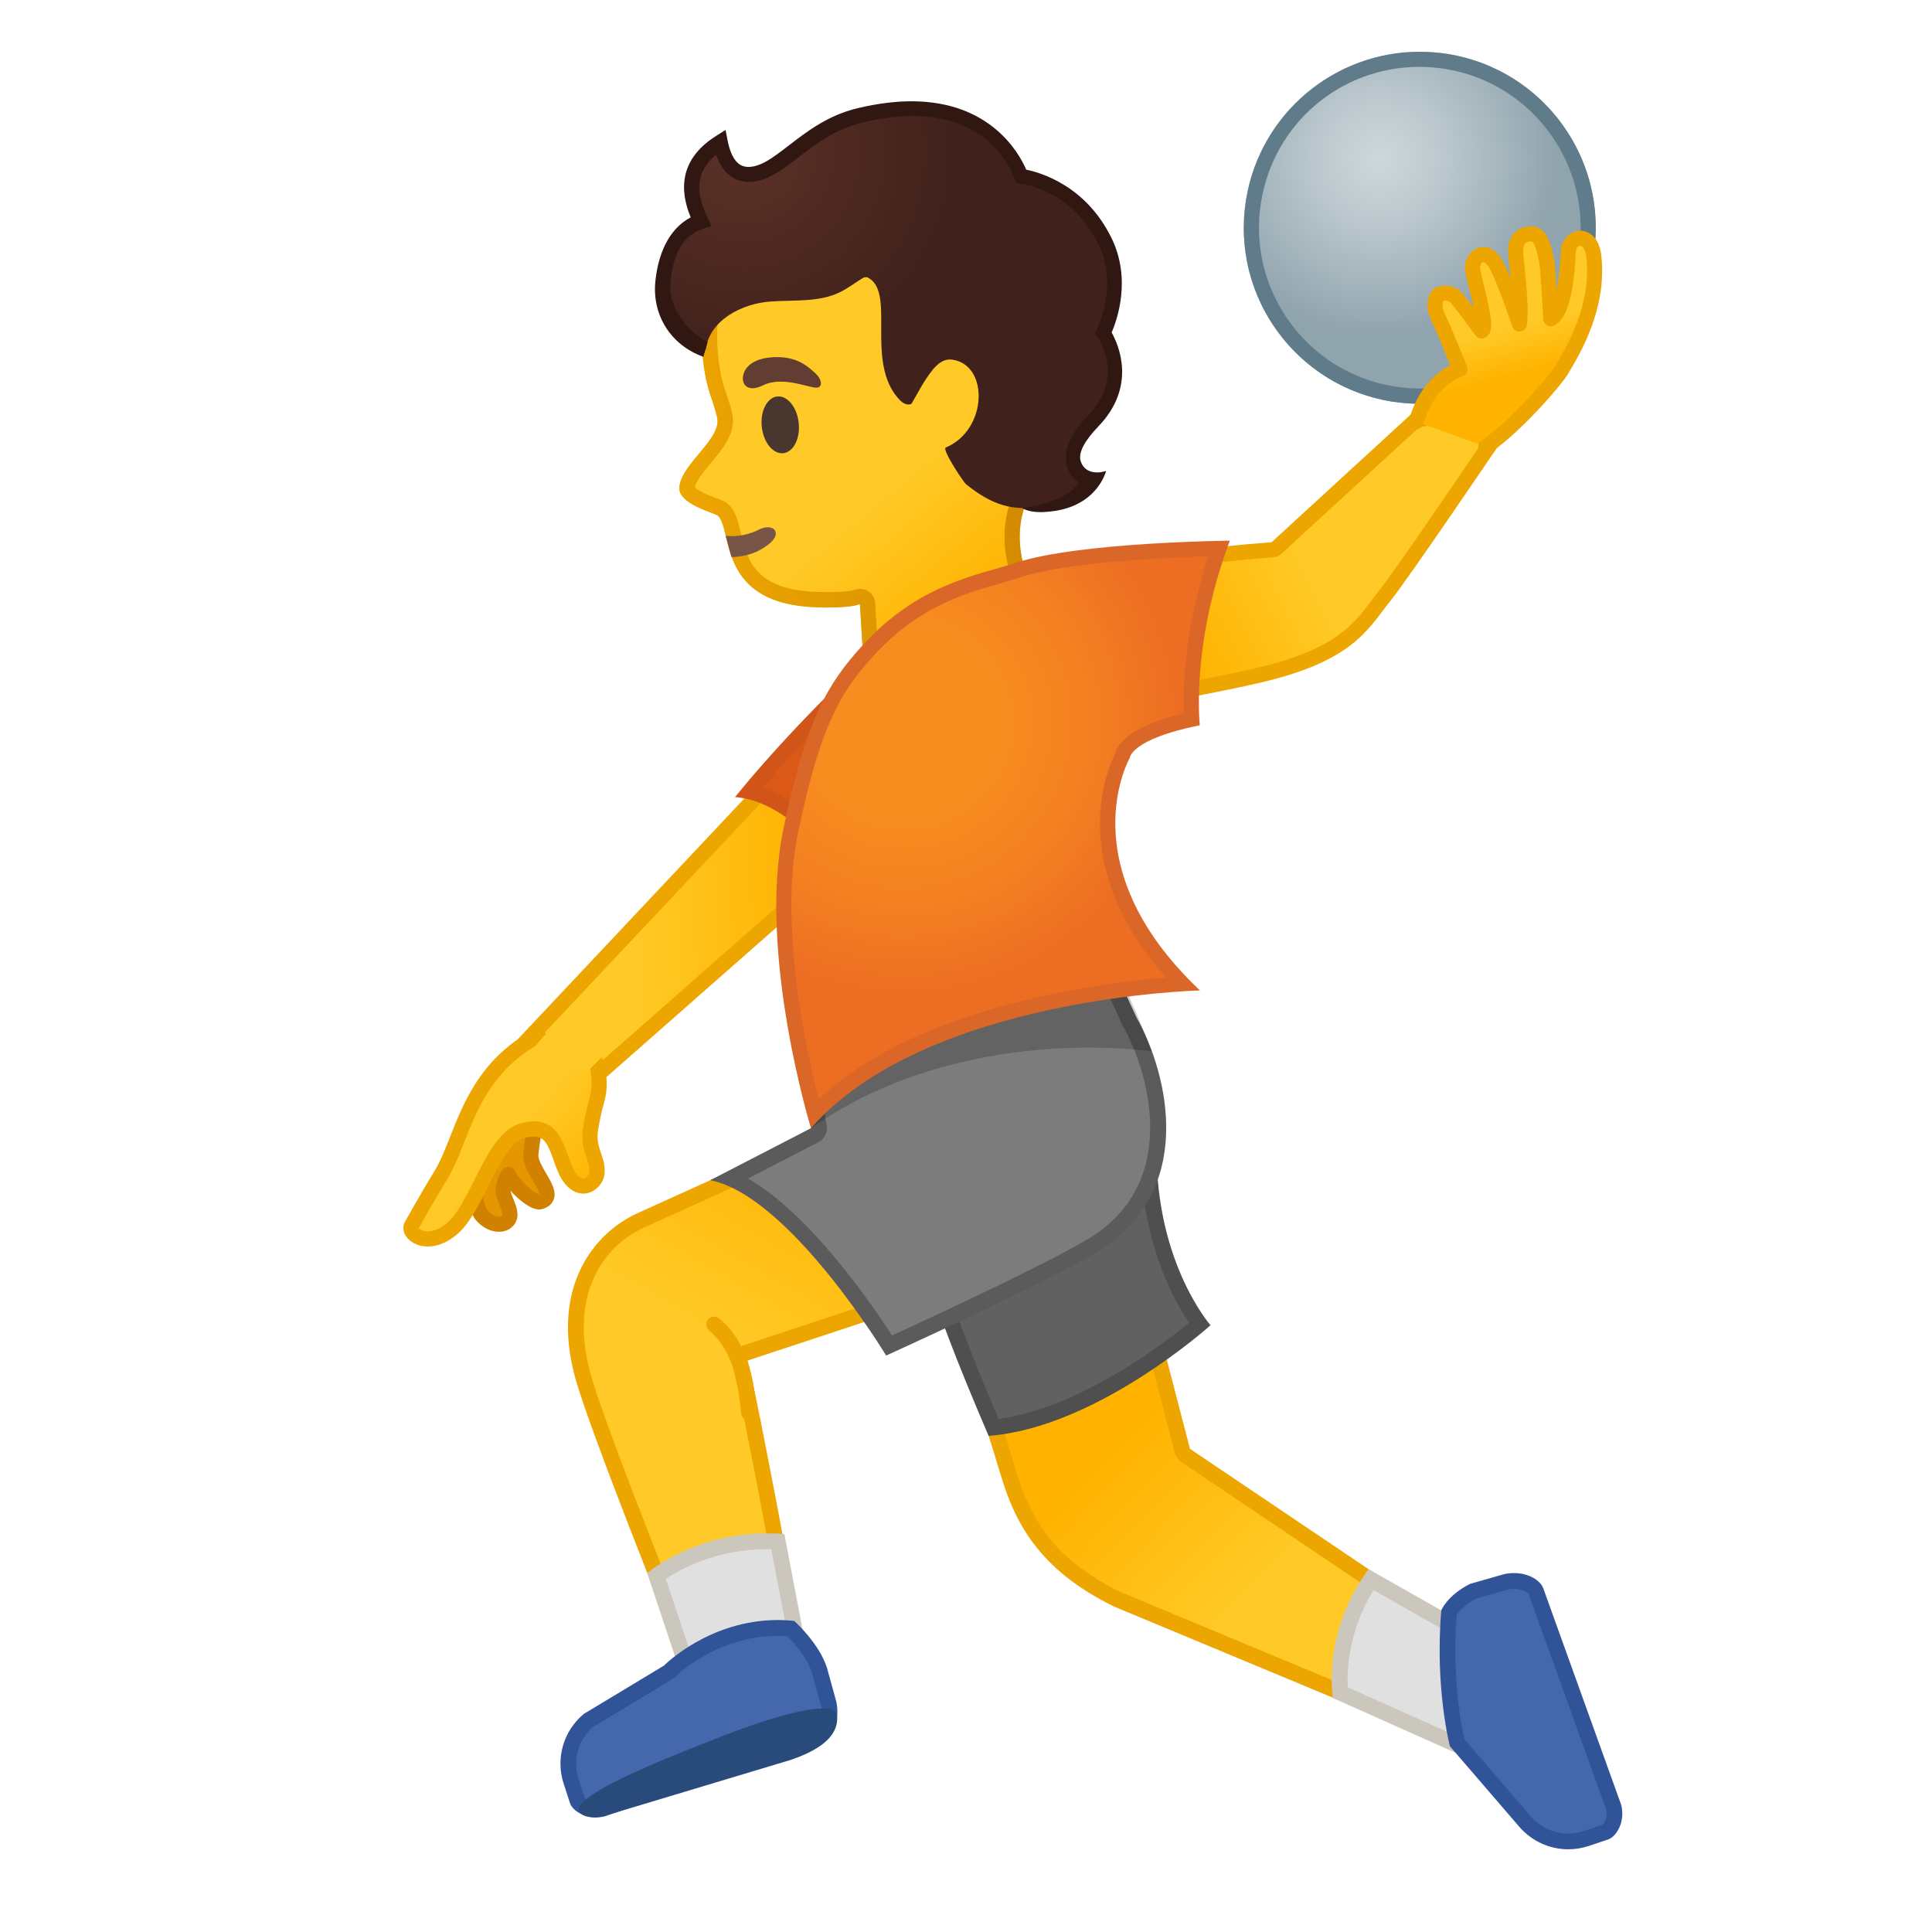
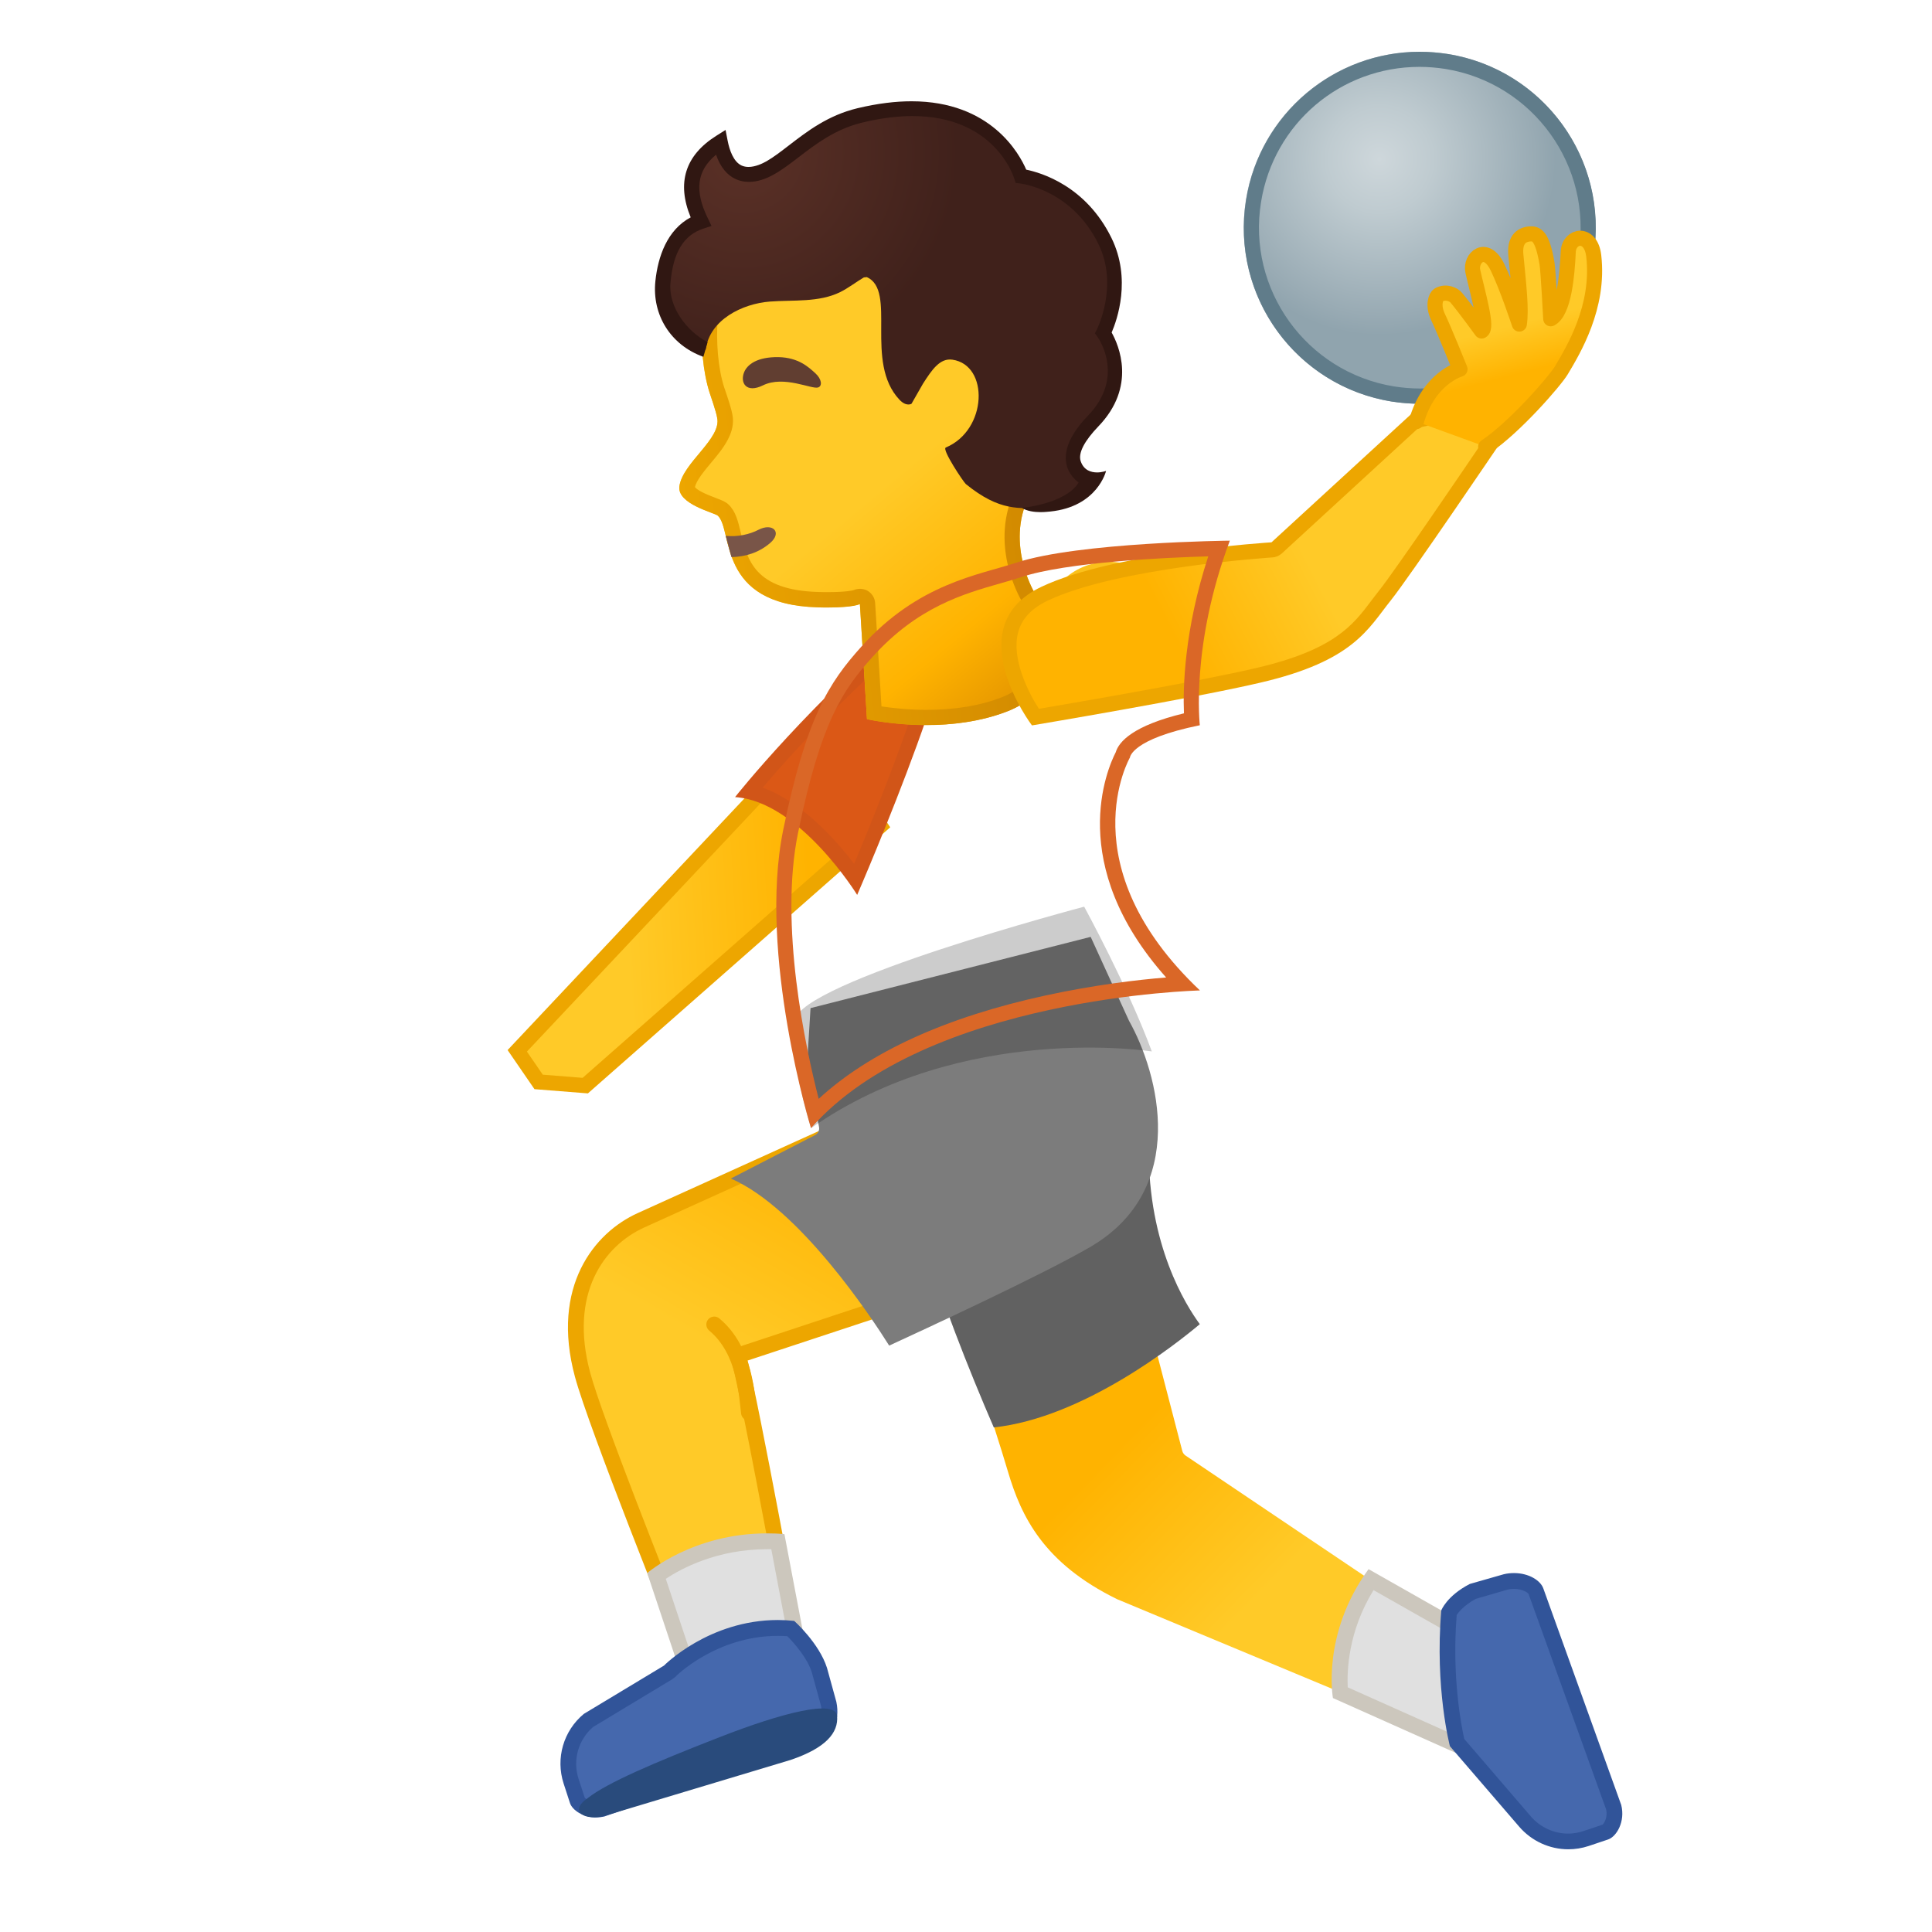
<svg xmlns="http://www.w3.org/2000/svg" xmlns:xlink="http://www.w3.org/1999/xlink" enable-background="new 0 0 128 128" viewBox="0 0 128 128">
  <linearGradient id="h" x1="95.323" x2="74.048" y1="107.51" y2="90.171" gradientTransform="matrix(.996 .088 -.088 .996 5.308 -5.113)" gradientUnits="userSpaceOnUse">
    <stop stop-color="#FFCA28" offset=".309" />
    <stop stop-color="#FFB300" offset=".805" />
  </linearGradient>
  <path d="m74.01 105.95c-4.86-2.38-6.35-5.47-7.23-8.45-0.95-3.22-3.16-9.77-3.77-11.57l11.46-4.64 3.86 14.84c0.03 0.12 0.11 0.23 0.21 0.3l17.56 11.82-0.52 6.69-21.57-8.99z" fill="url(#h)" />
-   <path d="m74.12 81.99 3.71 14.26c0.06 0.25 0.22 0.46 0.43 0.61l17.31 11.65-0.44 5.66-20.88-8.69c-4.43-2.17-5.98-4.82-6.96-8.13-0.88-2.99-2.85-8.85-3.62-11.12l10.45-4.24m0.71-1.41-12.48 5.05s2.82 8.25 3.93 12.02c0.92 3.12 2.47 6.31 7.53 8.79l22.24 9.26 0.6-7.71-17.81-12-4.01-15.41z" fill="#EDA600" />
  <path d="m88.8 112.14c-0.09-0.93-0.21-4.17 2.03-7.49l6.49 3.68-0.92 7.2-7.6-3.39z" fill="#E0E0E0" />
  <path d="m91 105.35 5.75 3.26-0.79 6.16-6.67-2.98c-0.05-1.08 0.02-3.7 1.71-6.44m-0.33-1.39c-3.13 4.29-2.36 8.54-2.36 8.54l8.51 3.8 1.06-8.25-7.21-4.09z" fill="#CCC7BD" />
  <path d="m65.84 94.57c-1.6-3.69-3.88-9.42-4.03-10.97l14.3-7.51c-0.05 6.42 2.46 10.39 3.38 11.64-1.56 1.31-7.73 6.21-13.65 6.84z" fill="#616161" />
-   <path d="m75.59 76.96c0.15 5.49 2.14 9.13 3.19 10.68-1.92 1.57-7.34 5.64-12.62 6.37-1.72-4.01-3.45-8.51-3.78-10.11l13.21-6.94m1.06-1.74zm0 0-15.37 8.07c-0.23 1.63 4.22 11.84 4.22 11.84 7.18-0.54 14.7-7.33 14.7-7.33s-3.91-4.44-3.55-12.58z" fill="#4F4F4F" />
  <linearGradient id="g" x1="49.608" x2="27.84" y1="103" y2="79.655" gradientTransform="matrix(.296 .955 -.955 .296 128.68 21.365)" gradientUnits="userSpaceOnUse">
    <stop stop-color="#FFCA28" offset=".309" />
    <stop stop-color="#FFB300" offset=".805" />
  </linearGradient>
  <path d="m44.97 108.07c-0.85-2.13-5.56-13.92-6.38-16.99-1.5-5.57 1.02-8.94 3.88-10.23l22.19-10.05 4.02 12.48-19.31 6.38c-0.26 0.09-0.41 0.36-0.34 0.63 0.65 2.47 2.94 14.82 3.47 17.72l-7.53 0.06z" fill="url(#g)" />
  <path d="m64.34 71.51 3.68 11.42-18.82 6.22c-0.53 0.17-0.83 0.73-0.68 1.26 0.61 2.3 2.66 13.35 3.35 17.07l-6.54 0.06c-1.12-2.81-5.45-13.69-6.23-16.6-1.41-5.25 0.92-8.41 3.59-9.62l21.65-9.81m0.64-1.44-22.73 10.3c-2.88 1.3-5.77 4.87-4.16 10.84 0.92 3.43 6.53 17.38 6.53 17.38l8.5-0.08s-2.84-15.54-3.59-18.37l19.8-6.54-4.35-13.53z" fill="#EDA600" />
  <path d="m43.49 104.4c0.83-0.6 3.49-2.29 7.31-2.29 0.24 0 0.48 0.01 0.72 0.02l1.51 7.92-6.83 2.49-2.71-8.14z" fill="#E0E0E0" />
  <path d="m50.81 102.64h0.29l1.34 7.07-5.91 2.15-2.42-7.26c1.01-0.67 3.38-1.96 6.7-1.96m0-1.05c-4.91 0-7.93 2.63-7.93 2.63l3 9 7.75-2.83-1.66-8.75c-0.4-0.04-0.79-0.05-1.16-0.05z" fill="#CCC7BD" />
  <path d="m39.49 119.89c-0.69 0-1.17-0.39-1.24-0.6l-0.42-1.29c-0.47-1.47-0.01-3.06 1.18-4.04l5.25-3.16c0.04-0.02 0.07-0.05 0.1-0.08s2.89-2.86 7.18-2.86c0.28 0 0.56 0.01 0.85 0.04 0.37 0.36 1.51 1.54 1.9 2.77l0.61 2.23c0.23 1.06-0.3 1.88-0.63 1.99l-14.41 4.98c-0.09 0-0.23 0.02-0.37 0.02z" fill="#4568AD" />
  <path d="m51.54 108.38c0.2 0 0.41 0.01 0.62 0.02 0.5 0.5 1.33 1.47 1.62 2.38l0.61 2.22c0.17 0.81-0.2 1.33-0.3 1.39l-14.34 4.96c-0.09 0.02-0.17 0.03-0.26 0.03-0.41 0-0.68-0.19-0.75-0.28l-0.41-1.25c-0.4-1.24-0.02-2.58 0.96-3.43l5.24-3.16c0.07-0.05 0.14-0.1 0.21-0.16 0.02-0.04 2.71-2.72 6.8-2.72m0-1.05c-4.58 0-7.55 3.02-7.55 3.02l-5.31 3.2c-1.35 1.12-1.88 2.94-1.34 4.61l0.42 1.29c0.15 0.47 0.86 0.96 1.73 0.96 0.18 0 0.36-0.02 0.54-0.06l14.4-4.98c0.64-0.21 1.26-1.31 0.98-2.62l-0.62-2.25c-0.52-1.64-2.17-3.11-2.17-3.11-0.37-0.04-0.73-0.06-1.08-0.06z" fill="#315499" />
  <path d="m58.91 89.15c-1.14-1.82-5.94-9.1-10.49-11.07l5.57-2.87c0.21-0.11 0.32-0.33 0.27-0.56l-0.79-4.12 0.23-3.74 18.56-4.72 2.54 5.56c1.98 3.52 3.97 11.12-2.51 14.95-3.16 1.86-11.43 5.67-13.38 6.57z" fill="#7C7C7C" />
-   <path d="m71.97 62.68 2.36 5.16c0.01 0.03 0.03 0.05 0.04 0.08 1.87 3.33 3.79 10.59-2.34 14.2-2.96 1.75-10.43 5.21-12.93 6.36-1.39-2.15-5.43-8.03-9.54-10.4l4.66-2.41c0.41-0.21 0.64-0.67 0.55-1.13l-0.77-4.05 0.2-3.29 17.77-4.52m0.58-1.23-19.35 4.93-0.26 4.18 0.8 4.18-6.68 3.45c5.26 1.05 11.65 11.62 11.65 11.62s10.21-4.63 13.86-6.79c6.72-3.97 4.87-11.8 2.72-15.62l-2.74-5.95z" fill="#5B5B5B" />
  <path d="m103.9 122c-1.11 0-2.15-0.48-2.87-1.32l-4.5-5.23c-0.16-0.66-0.9-4.16-0.53-8.62 0.1-0.18 0.49-0.82 1.58-1.4l2.19-0.63c0.17-0.04 0.36-0.06 0.55-0.06 0.79 0 1.35 0.39 1.45 0.67l5.16 14.34c0.21 0.84-0.29 1.53-0.55 1.62l-1.28 0.43c-0.4 0.13-0.8 0.2-1.2 0.2z" fill="#4568AD" />
  <path d="m100.31 105.27c0.57 0 0.91 0.25 0.96 0.33l5.14 14.28c0.12 0.53-0.14 0.93-0.24 1.01l-1.25 0.42c-0.33 0.11-0.68 0.17-1.03 0.17-0.95 0-1.85-0.42-2.47-1.14l-4.41-5.13c-0.19-0.86-0.83-4.09-0.5-8.21 0.13-0.2 0.48-0.64 1.26-1.07l2.1-0.61c0.15-0.04 0.3-0.05 0.44-0.05m0-1.05c-0.22 0-0.45 0.02-0.69 0.08l-2.24 0.64c-1.53 0.79-1.89 1.75-1.89 1.75-0.44 5.15 0.57 9 0.57 9l4.58 5.32c0.83 0.97 2.03 1.51 3.26 1.51 0.45 0 0.91-0.07 1.36-0.22l1.28-0.43c0.56-0.19 1.15-1.18 0.87-2.29l-5.16-14.34c-0.18-0.52-0.95-1.02-1.94-1.02z" fill="#315499" />
  <path d="m47.32 87.75c2.09 1.73 2.16 4.8 2.3 5.84" fill="none" stroke="#EDA600" stroke-linecap="round" stroke-linejoin="round" stroke-miterlimit="10" stroke-width="1.047" />
  <path d="m47.68 115.09c-4.39 1.71-7.46 3.03-8.73 4.03-1.33 0.91-0.17 1.54 1.13 1.18l12.3-3.7c2.33-0.79 3.18-1.8 3.08-2.92-0.1-1.11-3.66-0.2-7.78 1.41z" fill="#294B7C" />
  <path d="m53.74 74.74c10.04-7.05 22.57-5.08 22.57-5.08-1.54-4.2-4.48-9.59-4.48-9.59s-18.83 4.97-19.19 7.55 1.1 7.12 1.1 7.12z" opacity=".2" />
  <linearGradient id="f" x1="36.572" x2="61.438" y1="59.847" y2="59.847" gradientTransform="matrix(.998 -.058 .058 .998 -6.206 3.32)" gradientUnits="userSpaceOnUse">
    <stop stop-color="#FFCA28" offset=".309" />
    <stop stop-color="#FFB300" offset=".805" />
  </linearGradient>
  <polygon points="35.69 71.68 34.27 69.62 54.15 48.5 58.32 54.73 38.78 71.93" fill="url(#f)" />
  <path d="m54.08 49.3 3.57 5.34-19.05 16.77-2.64-0.21-1.05-1.53 19.17-20.37m0.13-1.6-20.58 21.87 1.78 2.59 3.54 0.28 20.03-17.63-4.77-7.11z" fill="#EDA600" />
  <defs>
-     <path id="e" d="m38.91 71-3.61-1.5 0.87-1.01s-0.89-1.14-1.51-0.69c-1.15 0.83-4.81 1.8-6.15 3.33 0 0-5.23 5.29-5.22 6.01 0 0.21 3.48 7.02 3.94 7.14 8.75 2.17 12.84-4.23 13.21-4.65 1.4-1.62 0.44-6.24 0.25-8.18-0.03-0.3-0.84-1.4-0.84-1.4l-0.94 0.95z" />
-   </defs>
+     </defs>
  <clipPath id="a">
    <use xlink:href="#e" />
  </clipPath>
  <path d="m33.57 71.99s-1.56 2.52-2.1 5.73c-0.22 1.33 0.23 2.52 0.4 2.74 0.55 0.71 1.53 0.88 1.85 0.29 0.27-0.51-0.4-1.36-0.39-1.86 0.01-0.6 0.36-1.08 0.36-1.08 0.21 0.62 1.62 1.94 2.1 1.81 1.33-0.37-0.72-2.04-0.62-3.14 0.26-2.86 1.37-4.72 1.37-4.72l-2.97 0.23z" clip-path="url(#a)" fill="#E59600" stroke="#D18100" stroke-linecap="round" stroke-linejoin="round" stroke-miterlimit="10" stroke-width="1.004" />
  <linearGradient id="d" x1="120.91" x2="130.64" y1="28.261" y2="28.261" gradientTransform="matrix(.766 .643 -.643 .766 -43.246 -25.328)" gradientUnits="userSpaceOnUse">
    <stop stop-color="#FFCA28" offset=".262" />
    <stop stop-color="#FFB300" offset="1" />
  </linearGradient>
  <path d="m38.22 78.46c-1.48-0.86-0.81-4.35-3.6-3.55-2.04 0.58-2.96 5.06-4.68 6.5-1.67 1.4-3.06 0.26-2.64-0.27 0 0 0.91-1.65 1.98-3.41 1.28-2.13 1.74-6.07 5.43-8.54 0.65-0.44 1.23-0.65 1.82-0.65 0.63 0 1.28 0.25 2.06 0.74 0.51 0.32 0.98 1.08 1.05 1.71 0.19 1.75-0.16 1.58-0.51 3.8-0.22 1.36 0.47 1.89 0.43 2.86-0.02 0.56-0.67 1.2-1.34 0.81z" clip-path="url(#a)" fill="url(#d)" stroke="#EDA600" stroke-linecap="round" stroke-linejoin="round" stroke-miterlimit="10" stroke-width="1.004" />
  <path d="m56.7 58.24c-1.11-1.58-3.86-5.04-7.05-5.8 1.5-1.8 5.96-6.93 12.09-12.01 0.61-0.5 0.85-0.52 0.88-0.52 0.79 0.94-2.39 10.08-5.92 18.33z" fill="#DB5816" />
  <path d="m62.68 40.41m-0.49 0.31c-0.13 2.38-2.76 9.75-5.6 16.51-1.25-1.63-3.46-4.09-6.06-5.05 1.83-2.15 6-6.78 11.54-11.36 0.04-0.03 0.08-0.07 0.12-0.1m0.43-1.3c-0.28 0-0.67 0.2-1.2 0.63-7.7 6.38-12.72 12.76-12.72 12.76 4.27 0.28 8.09 6.48 8.09 6.48s8.62-19.87 5.83-19.87z" fill="#D15518" />
  <circle cx="73.45" cy="41.59" r="4.37" fill="#FBC11B" />
  <linearGradient id="c" x1="150.29" x2="166.89" y1="-221.09" y2="-187.54" gradientTransform="matrix(.973 -.231 .231 .973 -46.52 263.73)" gradientUnits="userSpaceOnUse">
    <stop stop-color="#FFCA28" offset=".545" />
    <stop stop-color="#FFB300" offset=".834" />
    <stop stop-color="#E59600" offset=".995" />
  </linearGradient>
  <path d="m69.85 15.84c-3.05-4.19-9.46-7.14-14.49-5.92-5.63 1.37-8.4 5.71-8.82 10.98-0.15 1.91 0.05 3.79 0.47 5.1 0.05 0.16 0.45 1.3 0.5 1.66 0.32 1.39-2.29 2.99-2.5 4.56-0.15 1.18 2.34 1.74 2.55 1.94 1.03 0.98-0.1 5.89 6.62 6.07 2.34 0.06 2.79-0.22 2.79-0.22l0.47 7.63s5.02 1.17 9.33-0.53c4.92-1.94 1.85-7.7 1.85-7.7s-2.07-3.28-0.43-6.58c2.13-4.29 3.62-14.29 1.66-16.99z" fill="url(#c)" />
  <linearGradient id="b" x1="44.804" x2="71.749" y1="30.662" y2="27.406" gradientUnits="userSpaceOnUse">
    <stop stop-color="#EDA600" offset="0" />
    <stop stop-color="#D18900" offset=".871" />
  </linearGradient>
  <path d="m57.78 10.65c4.08 0 8.82 2.43 11.26 5.78 1.62 2.22 0.3 11.81-1.75 15.96-1.78 3.59 0.19 7.08 0.45 7.52 0.12 0.24 1.29 2.65 0.62 4.46-0.3 0.82-0.94 1.41-1.95 1.81-1.44 0.57-3.13 0.85-5.03 0.85-1.25 0-2.31-0.13-2.98-0.23l-0.42-6.85c-0.02-0.35-0.23-0.67-0.54-0.83-0.14-0.07-0.3-0.11-0.46-0.11-0.15 0-0.29 0.03-0.43 0.09-0.08 0.02-0.51 0.13-1.7 0.13-0.19 0-0.41 0-0.64-0.01-4.22-0.12-4.7-2.13-5.13-3.92-0.18-0.77-0.34-1.43-0.82-1.88-0.19-0.18-0.42-0.27-0.79-0.41-0.81-0.3-1.29-0.55-1.43-0.74 0.1-0.44 0.61-1.06 1.07-1.61 0.78-0.93 1.66-1.99 1.41-3.21-0.06-0.34-0.24-0.9-0.49-1.64l-0.05-0.14c-0.4-1.25-0.56-3.01-0.42-4.71 0.25-3.1 1.62-8.52 8.05-10.08 0.67-0.14 1.41-0.23 2.17-0.23m0-1c-0.83 0-1.64 0.09-2.42 0.28-5.63 1.37-8.4 5.71-8.82 10.98-0.15 1.91 0.05 3.79 0.47 5.1 0.05 0.16 0.45 1.3 0.5 1.66 0.32 1.39-2.29 2.99-2.5 4.56-0.15 1.18 2.34 1.74 2.55 1.94 1.03 0.98-0.1 5.89 6.62 6.07 0.24 0.01 0.46 0.01 0.66 0.01 1.77 0 2.13-0.23 2.13-0.23l0.47 7.63s1.68 0.39 3.93 0.39c1.64 0 3.58-0.21 5.4-0.92 4.92-1.94 1.85-7.7 1.85-7.7s-2.07-3.28-0.43-6.58c2.13-4.3 3.63-14.3 1.67-17-2.58-3.53-7.56-6.19-12.08-6.19z" fill="url(#b)" />
  <path d="m48.46 36.91c0.93-0.02 1.83-0.3 2.57-0.94 0.81-0.7 0.17-1.36-0.78-0.87-0.57 0.3-1.4 0.49-2.17 0.4l0.38 1.41z" fill="#795548" />
-   <ellipse transform="matrix(.994 -.106 .106 .994 -2.699 5.658)" cx="51.72" cy="28.14" rx="1.23" ry="1.89" fill="#49362E" />
  <path d="m50.55 25.53c-1.12 0.55-1.53-0.18-1.25-0.87 0.21-0.51 0.86-1.02 2.28-1 1.34 0.03 2.01 0.68 2.44 1.07s0.47 0.85 0.18 0.94c-0.41 0.14-2.27-0.82-3.65-0.14z" fill="#613E31" />
  <radialGradient id="m" cx="49.449" cy="9.722" r="14.295" gradientTransform="matrix(.998 .06 -.06 .998 .474 -2.57)" gradientUnits="userSpaceOnUse">
    <stop stop-color="#5B3127" offset="0" />
    <stop stop-color="#40211B" offset="1" />
  </radialGradient>
  <path d="m73.19 15.99c-1.9-3.9-5.56-4.3-5.56-4.3s-1.87-6.17-10.7-4.03c-2.71 0.66-4.32 2.55-5.9 3.45-1.35 0.77-2.85 0.75-3.33-1.68-1.81 1.14-2.51 2.75-1.29 5.25-1.75 0.57-2.28 2.19-2.51 4.02-0.26 2.03 0.96 3.8 2.85 4.48 0.26-2.01 2.45-3.06 4.25-3.2 1.58-0.12 3.25 0.07 4.67-0.63 0.54-0.27 1.04-0.66 1.56-0.97 0.12-0.01 0.2-0.02 0.2-0.02 2.01 0.89-0.19 5.62 2.16 8.12 0.46 0.49 0.8 0.27 0.8 0.27l0.76-1.33c0.59-0.92 1.12-1.71 1.95-1.59 2.44 0.35 2.33 4.66-0.44 5.82-0.28 0.12 1.19 2.31 1.33 2.42 2.26 1.84 3.58 1.6 5.07 1.57 2.06-0.04 3.1-1.81 3.1-1.81s-2.6-0.98 0.24-3.92c2.81-2.91 0.68-5.85 0.68-5.85s1.59-3.05 0.11-6.07z" fill="url(#m)" />
  <path d="m60.39 6.71c-1.05 0-2.24 0.14-3.58 0.46-1.96 0.47-3.33 1.53-4.54 2.46-0.52 0.4-1.01 0.78-1.48 1.05-0.28 0.16-0.75 0.38-1.2 0.38-0.16 0-0.31-0.03-0.45-0.09-0.55-0.25-0.81-1.03-0.93-1.64l-0.14-0.72-0.62 0.39c-2.06 1.3-2.63 3.12-1.69 5.4-1.56 0.83-2.17 2.6-2.34 4.23-0.23 2.22 1 4.23 3.18 5.01l0.28-0.97c-1.4-0.73-2.6-2.35-2.46-3.91 0.17-2.07 0.9-3.19 2.17-3.61l0.55-0.18-0.25-0.52c-0.89-1.82-0.73-3.14 0.55-4.2 0.28 0.81 0.72 1.35 1.31 1.62 0.27 0.12 0.56 0.18 0.87 0.18 0.52 0 1.1-0.17 1.7-0.52 0.53-0.3 1.05-0.7 1.6-1.12 1.13-0.87 2.42-1.85 4.17-2.28 1.27-0.31 2.39-0.44 3.37-0.44 5.38 0 6.67 3.93 6.73 4.12l0.1 0.31 0.32 0.04c0.14 0.02 3.42 0.44 5.17 4.02 1.34 2.74-0.09 5.6-0.1 5.63l-0.14 0.27 0.18 0.25c0.08 0.11 1.83 2.65-0.64 5.21-1.68 1.74-1.62 2.95-1.27 3.66 0.16 0.32 0.4 0.58 0.65 0.77-0.87 1.42-3.76 1.68-3.76 1.68 0.35 0.22 0.84 0.28 1.24 0.28 0.32 0 0.58-0.04 0.64-0.04 3.14-0.32 3.7-2.69 3.7-2.69s-0.28 0.1-0.59 0.1c-0.39 0-0.88-0.13-1.09-0.74-0.19-0.56 0.28-1.38 1.16-2.3 2.56-2.65 1.36-5.39 0.89-6.23 0.36-0.84 1.32-3.54-0.01-6.26-1.7-3.47-4.68-4.33-5.65-4.53-0.45-1.05-2.34-4.53-7.6-4.53z" fill="#301712" />
  <radialGradient id="l" cx="104.41" cy="11.579" r="11.68" gradientTransform="matrix(.987 .161 -.161 .987 -9.795 -17.698)" gradientUnits="userSpaceOnUse">
    <stop stop-color="#CED7DB" offset="0" />
    <stop stop-color="#BFCBD0" offset=".303" />
    <stop stop-color="#99ABB4" offset=".88" />
    <stop stop-color="#90A4AE" offset="1" />
  </radialGradient>
  <circle cx="94.06" cy="15.09" r="11.66" fill="url(#l)" />
  <path d="m94.05 4.43c0.57 0 1.16 0.05 1.73 0.14 5.8 0.95 9.75 6.43 8.8 12.23-0.85 5.18-5.26 8.94-10.5 8.94-0.57 0-1.16-0.05-1.73-0.14-5.8-0.95-9.75-6.43-8.8-12.23 0.84-5.18 5.26-8.94 10.5-8.94m0-1c-5.61 0-10.56 4.07-11.49 9.79-1.04 6.36 3.28 12.35 9.63 13.38 0.64 0.1 1.27 0.15 1.89 0.15 5.61 0 10.56-4.07 11.49-9.79 1.04-6.36-3.28-12.35-9.63-13.38-0.64-0.1-1.27-0.15-1.89-0.15z" fill="#607C8A" />
  <linearGradient id="k" x1="103.27" x2="86.722" y1="36.22" y2="48.633" gradientTransform="matrix(.986 .168 -.168 .986 -3.386 -18.89)" gradientUnits="userSpaceOnUse">
    <stop stop-color="#FFCA28" offset=".309" />
    <stop stop-color="#FFB300" offset=".805" />
  </linearGradient>
  <path d="m68.59 47.5c-0.55-0.81-2.19-3.47-1.64-5.68 0.26-1.07 1.02-1.91 2.26-2.5 4.72-2.24 14.96-2.9 15.06-2.9 0.11-0.01 0.22-0.05 0.31-0.13l9.18-8.43 4.83-1.05 0.26 2.41c-0.8 1.18-6 8.85-7.1 10.22-0.18 0.22-0.35 0.45-0.53 0.68-1.25 1.66-2.55 3.37-7.85 4.6-3.89 0.93-12.98 2.48-14.78 2.78z" fill="url(#k)" />
  <path d="m98.15 27.43 0.18 1.68c-1.06 1.57-5.92 8.72-6.97 10.03-0.18 0.23-0.36 0.46-0.53 0.69-1.2 1.59-2.44 3.22-7.57 4.42-3.68 0.87-12.07 2.31-14.43 2.71-0.73-1.13-1.81-3.31-1.39-5.01 0.23-0.93 0.88-1.64 1.98-2.16 4.63-2.2 14.78-2.85 14.88-2.86 0.23-0.01 0.45-0.11 0.62-0.26l9.08-8.34 4.15-0.9m0.88-1.22-5.51 1.2-9.28 8.52s-10.38 0.64-15.25 2.95c-5.57 2.65-0.62 9.18-0.62 9.18s10.75-1.8 15.12-2.83c6.21-1.44 7.15-3.58 8.66-5.46 1.21-1.51 7.23-10.4 7.23-10.4l-0.35-3.16z" fill="#EDA600" />
  <linearGradient id="j" x1="99.799" x2="100.91" y1="20.273" y2="26.691" gradientTransform="matrix(.996 -.084 .084 .996 -2.135 7.974)" gradientUnits="userSpaceOnUse">
    <stop stop-color="#FFCA28" offset=".309" />
    <stop stop-color="#FFB300" offset=".805" />
  </linearGradient>
  <path d="m93.84 27.93c0.82-2.89 2.89-3.47 2.89-3.47s-1.05-2.61-1.45-3.44-0.12-1.4 0.03-1.48c0.5-0.28 1.02-0.01 1.17 0.18 0.67 0.81 1.68 2.21 1.68 2.21 0.43-0.17-0.24-2.43-0.58-3.95-0.2-0.89 0.86-1.86 1.63-0.28 0.64 1.31 1.45 3.77 1.45 3.77 0.15-1-0.04-2.58-0.23-4.57-0.09-0.93 0.29-1.34 0.9-1.4 0.45-0.04 0.84 0.08 1.16 1.93 0.09 0.55 0.25 3.69 0.25 3.69 0.87-0.45 1.09-2.87 1.16-4.44 0.05-1.1 1.5-1.38 1.69 0.28 0.39 3.37-1.35 6.24-2.15 7.58-0.42 0.7-3.06 3.75-5.01 5.06" fill="url(#j)" stroke="#EDA600" stroke-linecap="round" stroke-linejoin="round" stroke-miterlimit="10" />
  <radialGradient id="i" cx="57.698" cy="48.972" r="18.51" gradientTransform="matrix(.943 .334 -.334 .943 21.859 -17.678)" gradientUnits="userSpaceOnUse">
    <stop stop-color="#F78C1F" offset=".364" />
    <stop stop-color="#F37F21" offset=".678" />
    <stop stop-color="#ED6D23" offset="1" />
  </radialGradient>
-   <path d="m53.98 73.75c-0.76-2.79-2.98-11.88-1.59-18.67 1.54-7.54 3.07-9.69 5.06-11.91 3.08-3.42 6.35-4.35 8.73-5.03 0.47-0.13 0.91-0.26 1.31-0.39 3.38-1.11 10.9-1.37 13.27-1.42-1.96 5.58-1.89 9.93-1.79 11.31-3.74 0.82-4.45 1.9-4.57 2.37-0.41 0.81-3.45 7.5 3.95 15.15-4.06 0.26-17.48 1.59-24.37 8.59z" fill="url(#i)" />
+   <path d="m53.98 73.75z" fill="url(#i)" />
  <path d="m80.05 36.86c-1.59 4.85-1.68 8.71-1.61 10.4-3.36 0.81-4.31 1.87-4.52 2.58-0.55 1.07-3.34 7.42 3.34 14.92-1.87 0.15-4.75 0.49-7.98 1.19-6.61 1.44-11.66 3.74-15.04 6.85-0.88-3.43-2.62-11.49-1.37-17.61 1.52-7.42 3-9.52 4.94-11.67 2.98-3.31 6.04-4.18 8.5-4.88 0.48-0.14 0.92-0.26 1.33-0.4 3.03-1 9.52-1.3 12.41-1.38m1.43-1.04zm0 0s-10.02 0.1-14.15 1.46c-2.48 0.82-6.49 1.36-10.26 5.56-2.16 2.4-3.65 4.7-5.18 12.14-1.69 8.29 1.84 19.76 1.84 19.76 7.65-8.7 25.77-9.12 25.77-9.12-8.76-8.29-4.64-15.43-4.64-15.43s0.08-1.22 4.63-2.14c0.01 0-0.63-5.25 1.99-12.23z" fill="#DA6727" />
</svg>